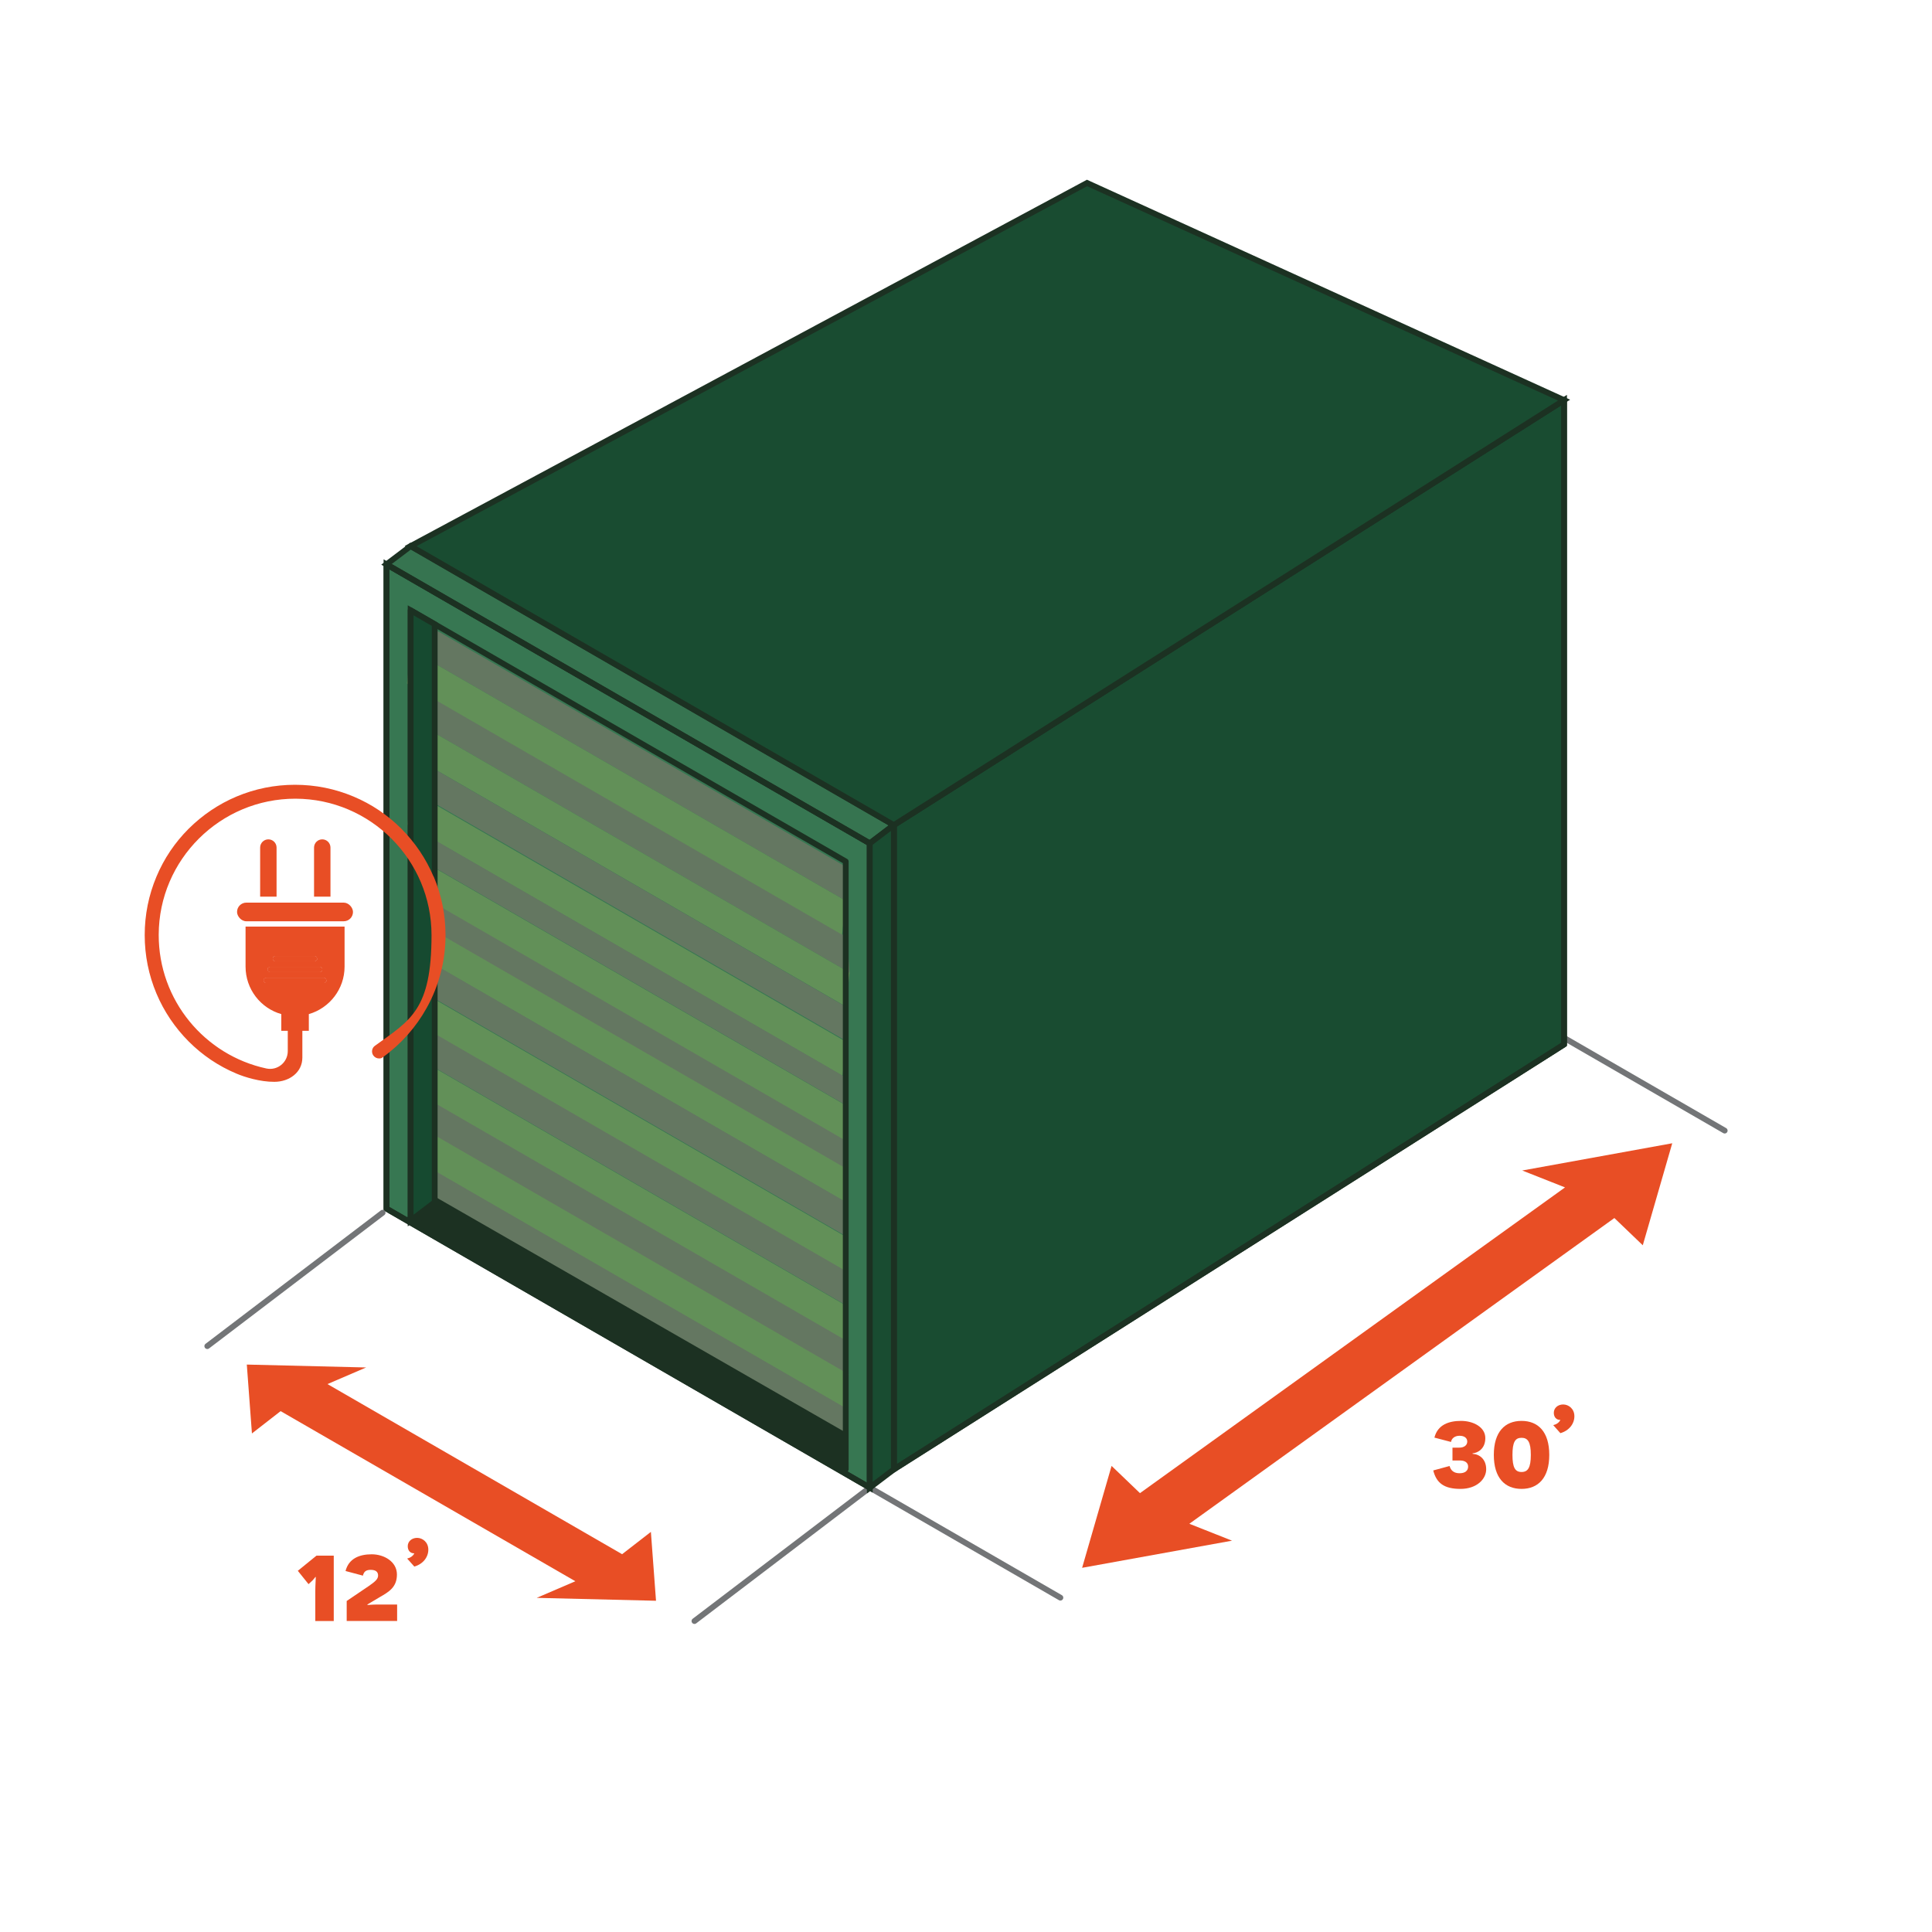
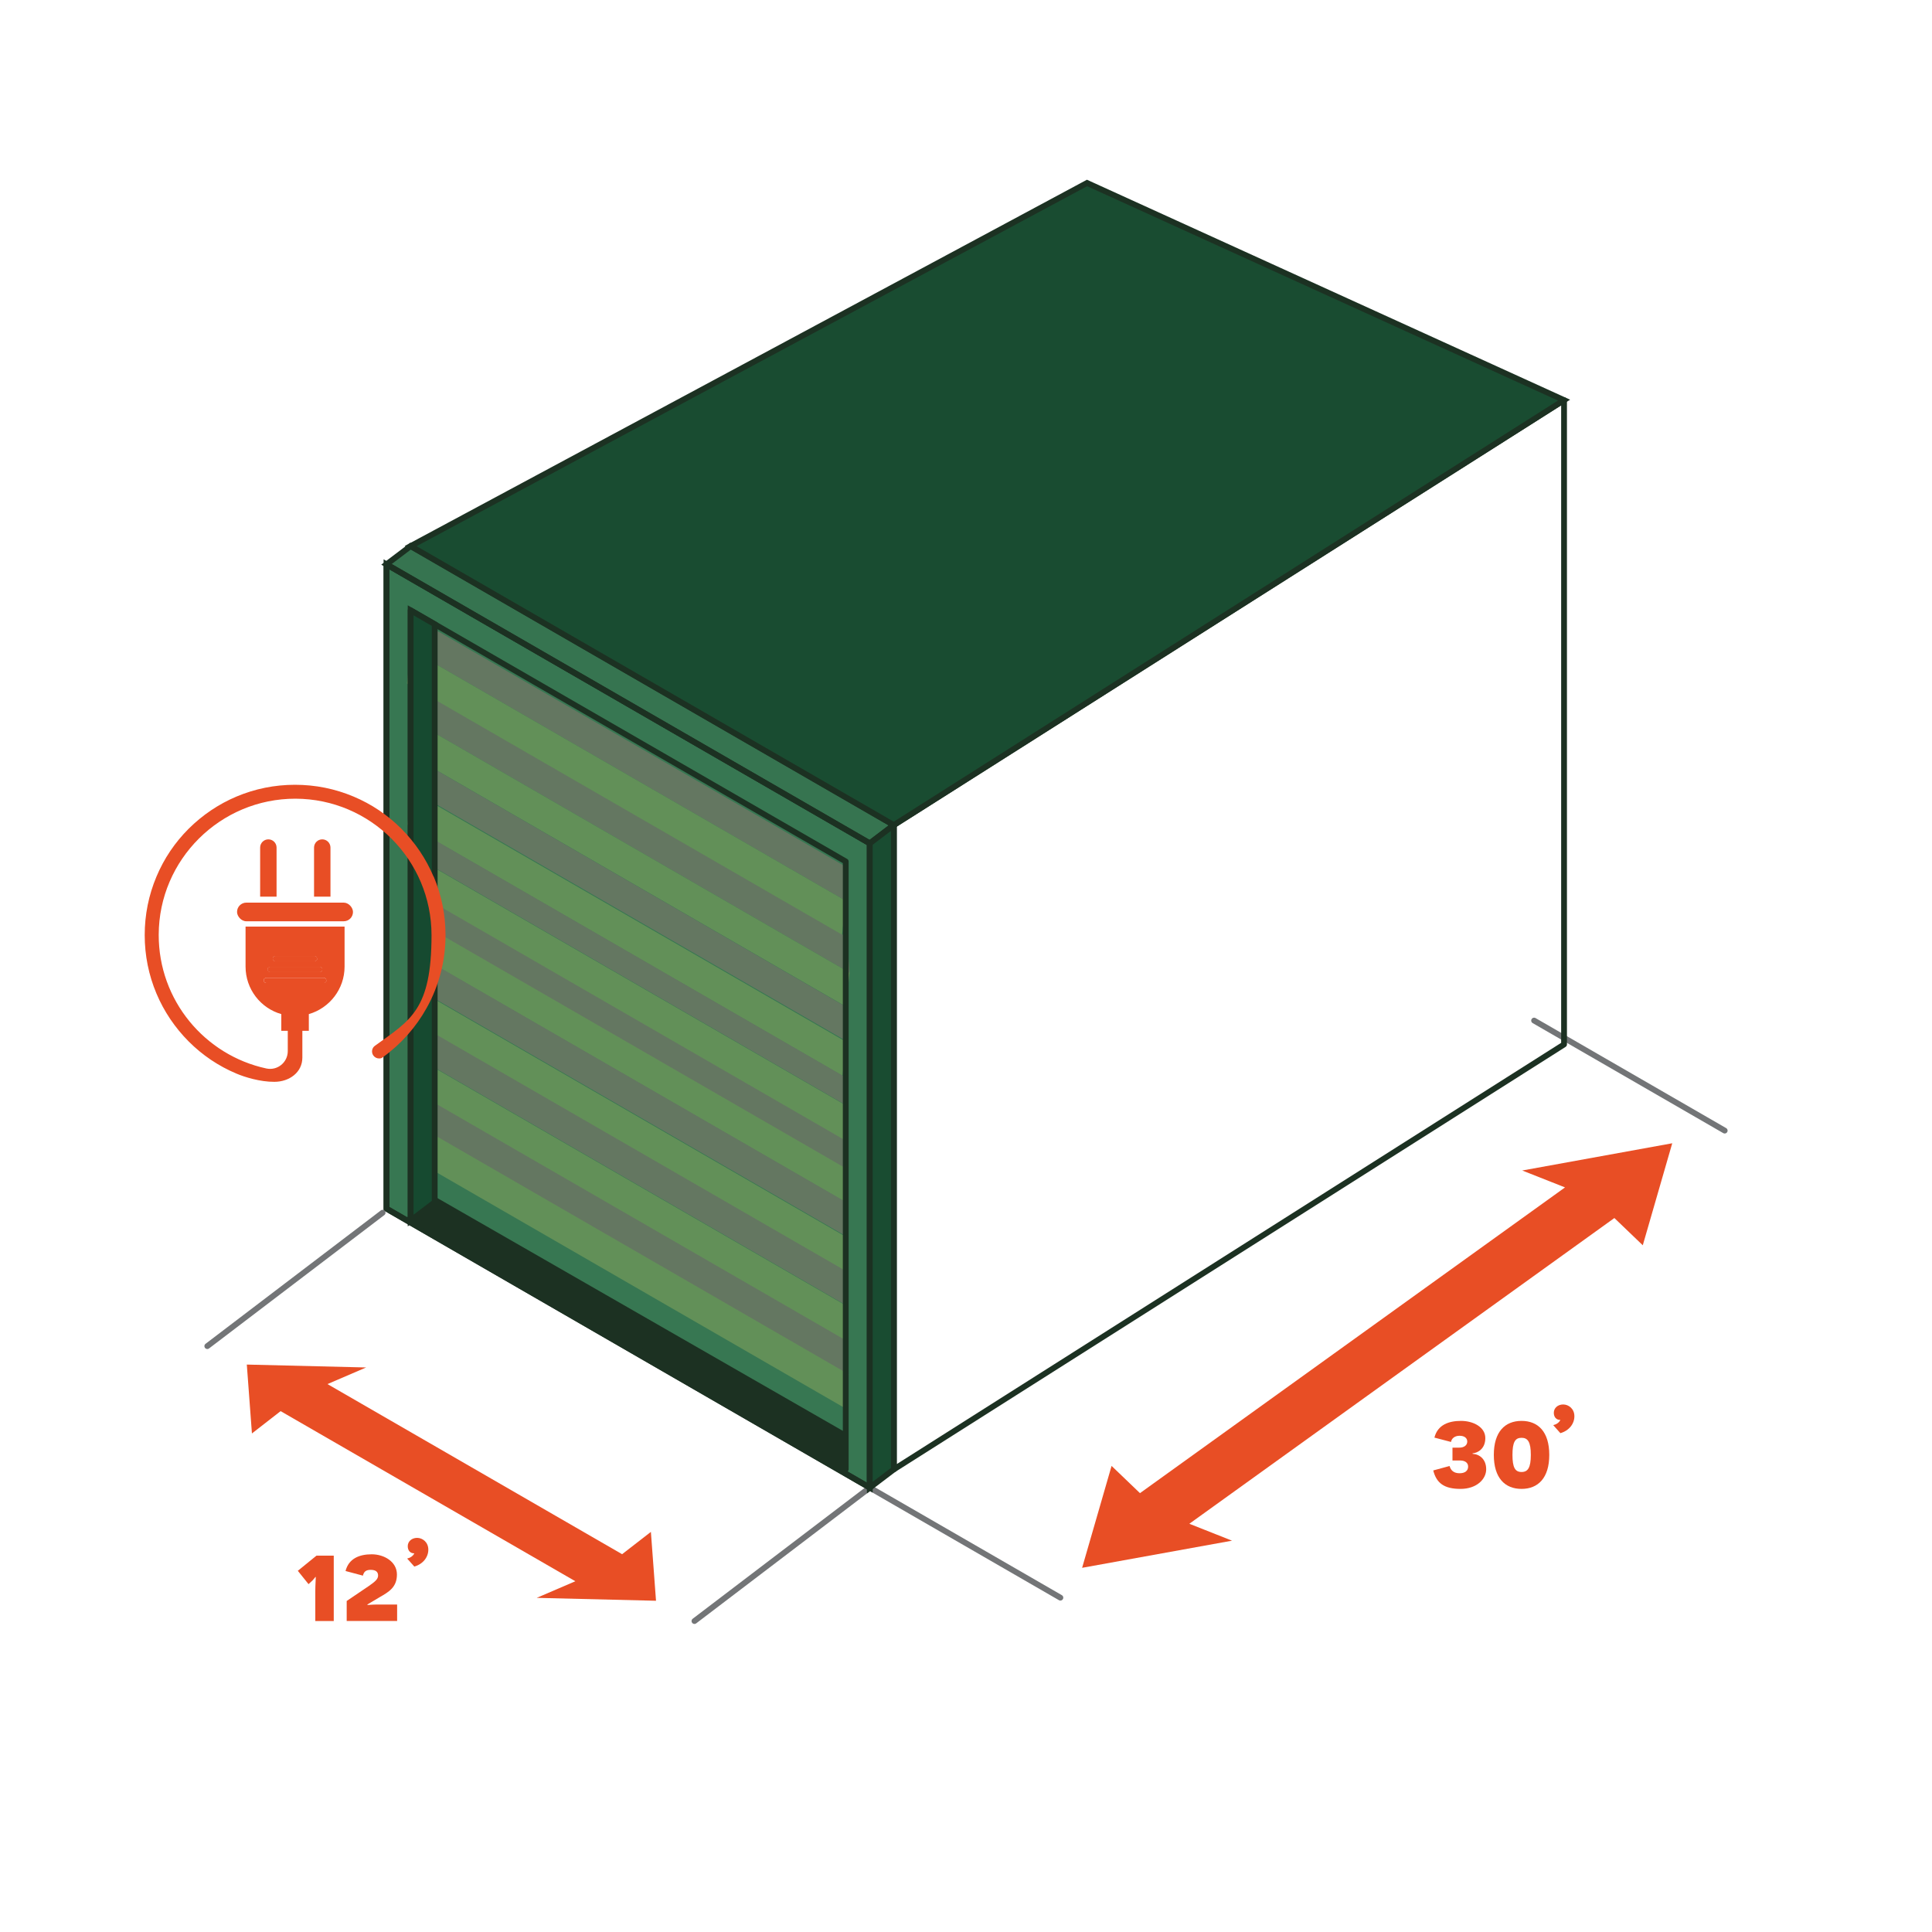
<svg xmlns="http://www.w3.org/2000/svg" version="1.1" viewBox="0 0 2000 2000">
  <defs>
    <style>
      .cls-1 {
        fill: #194c31;
      }

      .cls-1, .cls-2, .cls-3, .cls-4, .cls-5, .cls-6, .cls-7, .cls-8 {
        stroke-width: 6px;
      }

      .cls-1, .cls-2, .cls-3, .cls-4, .cls-7, .cls-8 {
        stroke: #1c3122;
      }

      .cls-1, .cls-2, .cls-3, .cls-4, .cls-8 {
        stroke-miterlimit: 10;
      }

      .cls-9 {
        fill: #bed5e5;
      }

      .cls-2 {
        fill: #367450;
      }

      .cls-3 {
        fill: #377752;
      }

      .cls-4 {
        fill: #1c3122;
      }

      .cls-10 {
        fill: #e84e25;
      }

      .cls-11 {
        fill: #629058;
      }

      .cls-5 {
        stroke: #90adc6;
      }

      .cls-5, .cls-6, .cls-7 {
        fill: none;
        stroke-linecap: round;
        stroke-linejoin: round;
      }

      .cls-6 {
        stroke: #737577;
      }

      .cls-8 {
        fill: #164a30;
      }

      .cls-12 {
        fill: #647761;
      }
    </style>
  </defs>
  <g>
    <g id="Layer_1">
      <g>
        <g>
          <line class="cls-6" x1="1785.4" y1="1170.4" x2="1588.1" y2="1056.5" />
          <path class="cls-5" d="M400.1,1251.2" />
          <path class="cls-5" d="M218.6,1389.3" />
          <line class="cls-6" x1="718.9" y1="1678.1" x2="900.4" y2="1540" />
          <polygon class="cls-10" points="1731.1 1183.5 1575.8 1211.7 1620.1 1229.2 1180.1 1545.7 1150.7 1517.5 1120.2 1623 1275.4 1594.9 1231.2 1577.4 1671.2 1260.9 1700.6 1289.1 1731.1 1183.5" />
          <polygon class="cls-10" points="679.1 1657.1 673.8 1585.8 644 1608.9 339 1432.8 379 1415.6 255.5 1412.6 260.8 1483.9 290.5 1460.8 595.6 1636.9 555.6 1654.1 679.1 1657.1" />
          <line class="cls-6" x1="1097.7" y1="1653.9" x2="900.4" y2="1540" />
        </g>
        <g>
          <g>
-             <polygon class="cls-1" points="1619.1 1081.2 925.3 1521.1 925.3 854.1 1619.1 414.2 1619.1 1081.2" />
            <polygon class="cls-7" points="1619.1 1081.2 925.3 1521.1 925.3 854.1 1619.1 414.2 1619.1 1081.2" />
          </g>
          <g>
            <polygon class="cls-9" points="925.3 1521.1 425.1 1232.3 425.1 565.3 925.3 854.1 925.3 1521.1" />
            <polygon class="cls-3" points="900.4 1540 400.1 1251.2 400.1 584.2 900.4 873 900.4 1540" />
            <g>
              <polygon class="cls-12" points="879.5 1006.9 429.1 746.8 426.3 710 876.7 970 879.5 1006.9" />
              <polyline class="cls-11" points="425.3 782 429.1 746.8 879.5 1006.9 875.7 1042" />
            </g>
            <g>
              <polygon class="cls-12" points="875.9 1077.5 425.5 817.5 422.8 780.6 873.1 1040.7 875.9 1077.5" />
              <polyline class="cls-11" points="421.8 853.6 425.5 818.5 875.9 1078.5 872.2 1113.7" />
            </g>
            <g>
              <g>
                <polygon class="cls-12" points="875.5 932.5 425.1 672.5 422.3 635.6 872.7 895.6 875.5 932.5" />
                <polyline class="cls-11" points="421.3 707.6 425.1 672.5 875.5 932.5 871.7 967.6" />
              </g>
              <g>
                <polygon class="cls-11" points="876.6 1183.9 426.2 923.8 425.1 884.2 875.5 1144.2 876.6 1183.9" />
                <polygon class="cls-12" points="873.6 1142.8 423.2 882.7 423.2 854.1 873.6 1114.2 873.6 1142.8" />
              </g>
              <g>
                <polygon class="cls-11" points="875.5 1244.6 425.1 984.6 425.1 942.8 875.5 1202.9 875.5 1244.6" />
                <polygon class="cls-12" points="875.5 1209.4 425.1 949.4 425.1 920.8 875.5 1180.8 875.5 1209.4" />
              </g>
            </g>
            <g>
              <polygon class="cls-12" points="876.9 1280.3 426.5 1020.2 423.7 983.4 874.1 1243.4 876.9 1280.3" />
              <polyline class="cls-11" points="423.2 1056.4 426.9 1021.2 877.3 1281.3 873.6 1316.4" />
            </g>
            <g>
              <polygon class="cls-12" points="877.3 1352 426.9 1091.9 424.1 1055.1 874.5 1315.1 877.3 1352" />
              <polyline class="cls-11" points="424.1 1128.1 427.9 1092.9 878.3 1353 874.5 1388.1" />
            </g>
            <g>
              <polygon class="cls-12" points="877 1423.6 426.6 1163.5 423.8 1126.7 874.2 1386.7 877 1423.6" />
              <polyline class="cls-11" points="424.3 1197.7 428.1 1162.5 878.5 1422.6 874.7 1457.7" />
            </g>
-             <polygon class="cls-12" points="877.4 1494 427.1 1233.9 424.3 1197.1 874.6 1457.1 877.4 1494" />
            <polygon class="cls-2" points="425.1 565.3 400.1 584.2 900.4 873 925.3 854.1 425.1 565.3" />
            <polygon class="cls-4" points="450 1242.1 425.1 1261 872.5 1518 872.2 1484.5 450 1242.1" />
            <polygon class="cls-7" points="900.4 1540 400.1 1251.2 400.1 584.2 900.4 873 900.4 1540" />
            <polygon class="cls-7" points="875.5 1521 425.1 1261 425.1 631.8 875.5 891.8 875.5 1521" />
            <polygon class="cls-1" points="925.3 854.1 925.3 1521.1 900.4 1540 900.4 873 925.3 854.1" />
            <polygon class="cls-8" points="450 646.2 450 1244.6 425.1 1263.5 425.1 631.8 450 646.2" />
          </g>
          <polygon class="cls-1" points="425.1 565.3 1125.3 189.4 1619.1 414.2 925.3 854.1 425.1 565.3" />
        </g>
      </g>
      <line class="cls-6" x1="214.6" y1="1393.5" x2="396.1" y2="1255.4" />
      <g>
        <path class="cls-10" d="M326.4,1646.8c0-5.6.6-14.3.5-14.3h-.4c-.1,0-2.4,3.3-4.2,4.7l-2.9,2.7-11.1-13.8,19.3-15.7h17.9v67.7h-19.1v-31.3Z" />
        <path class="cls-10" d="M358.8,1657.4l22.9-15.5c6.4-4.5,9.7-7.1,9.7-10.9s-2.4-5.9-7.7-5.9-7.1,2.3-8,6l-18-4.8c3.3-12.9,14.3-17.3,27.1-17.3s26.1,7.6,26.1,20.9-8.5,18.1-17.9,23.5l-12.6,7.5v.6c1.8-.1,5.4-.5,10.4-.5h20.3v17h-52.2v-20.7Z" />
        <path class="cls-10" d="M422.1,1600.6c0-4.8,4-8.6,9.7-8.6s11.6,4.5,11.6,12.2-5.4,14.9-14.5,17.5l-7.4-8.3c3.1-.7,6-2.5,7.4-5.4-4.1.1-6.8-2.8-6.8-7.4Z" />
      </g>
      <g>
        <path class="cls-10" d="M1524.6,1505c7.4.5,13.9,5.9,13.9,16s-9.7,20.3-26.6,20.3-24.9-6-28.2-19.1l16.9-4.6c1.3,4.8,4.6,7.5,10.4,7.5s8.8-2.8,8.8-6.9-3.4-6.3-8.3-6.3h-7.9v-13.3h7c5.3,0,8.3-2.7,8.3-6.3s-2.9-6-8-6-8.3,2.9-8.8,6.4l-17.2-4.5c3.4-13.4,15-17.3,27.6-17.3s25.1,6.4,25.1,17.8-8.2,15.4-13.2,15.8v.5Z" />
        <path class="cls-10" d="M1603.8,1506.1c0,23.9-11.6,35.2-28.7,35.2s-28.7-11.2-28.7-35.2,11.6-35.2,28.7-35.2,28.7,11.2,28.7,35.2ZM1565.7,1506.1c0,13.2,2.8,17.7,9.4,17.7s9.6-4.5,9.6-17.7-3-17.7-9.6-17.7-9.4,4.4-9.4,17.7Z" />
        <path class="cls-10" d="M1608.5,1462.5c0-4.8,4-8.6,9.7-8.6s11.6,4.5,11.6,12.2-5.4,14.9-14.5,17.5l-7.4-8.3c3.1-.7,6-2.5,7.4-5.4-4.1.1-6.8-2.8-6.8-7.4Z" />
      </g>
      <g>
        <g>
          <path class="cls-10" d="M448.8,907.4c-7.8-18.5-19.1-35.2-33.3-49.5-14.3-14.3-30.9-25.5-49.5-33.3-19.2-8.1-39.6-12.2-60.6-12.2s-41.4,4.1-60.6,12.2c-18.5,7.8-35.2,19.1-49.5,33.3-14.3,14.3-25.5,30.9-33.3,49.5-8.1,19.2-12.2,39.6-12.2,60.6s4.1,41.4,12.2,60.6c7.8,18.5,19.1,35.2,33.3,49.5,14.3,14.3,30.9,25.5,49.5,33.3,8.2,3.5,24.4,8.6,39.2,8.5,15.4,0,29-9.7,29-25.1v-27.7h6.7v-17.3c21.4-6.2,37-25.9,37-49.2v-41.4h-102.5v41.4c0,23.4,15.6,43.1,37,49.2v17.3h6.7v21c0,11.7-10.7,20.4-22.1,18-63.8-13.7-111.7-70.6-111.5-138.5.2-77.8,63.8-140.9,141.6-140.8,77.7.2,140.8,63.5,140.8,141.2s-21.8,88-58.6,114.6c-3.1,2.2-3.9,6.5-1.8,9.8,1.4,2.1,3.7,3.3,6,3.3s2.9-.4,4.2-1.4c18.6-13.4,34.1-30.9,45.2-50.9,6.3-11.3,11.1-23.3,14.4-35.8,3.4-12.8,5.1-26.2,5.1-39.5,0-21-4.1-41.4-12.2-60.6ZM283.3,990.5c.5-.5,1.2-.8,1.9-.8h40.3c1.5,0,2.7,1.2,2.7,2.7s-.3,1.4-.8,1.9c-.5.5-1.2.8-1.9.8h-40.3c-1.5,0-2.7-1.2-2.7-2.7s.3-1.4.8-1.9ZM277.9,1001.7c.5-.5,1.2-.8,1.9-.8h51.1c1.5,0,2.7,1.2,2.7,2.7s-.3,1.4-.8,1.9c-.5.5-1.2.8-1.9.8h-51.1c-1.5,0-2.7-1.2-2.7-2.7s.3-1.4.8-1.9ZM275.7,1017.6c-1.5,0-2.7-1.2-2.7-2.7s.3-1.4.8-1.9,1.2-.8,1.9-.8h59.4c1.5,0,2.7,1.2,2.7,2.7s-.3,1.4-.8,1.9c-.5.5-1.2.8-1.9.8h-59.4Z" />
          <path class="cls-10" d="M282.5,992.4c0-.7.3-1.4.8-1.9.5-.5,1.2-.8,1.9-.8h40.3c1.5,0,2.7,1.2,2.7,2.7s-.3,1.4-.8,1.9c-.5.5-1.2.8-1.9.8h-40.3c-1.5,0-2.7-1.2-2.7-2.7Z" />
          <path class="cls-10" d="M277.1,1003.6c0-.7.3-1.4.8-1.9s1.2-.8,1.9-.8h51.1c1.5,0,2.7,1.2,2.7,2.7s-.3,1.4-.8,1.9c-.5.5-1.2.8-1.9.8h-51.1c-1.5,0-2.7-1.2-2.7-2.7Z" />
-           <path class="cls-10" d="M337.8,1014.9c0,.7-.3,1.4-.8,1.9-.5.5-1.2.8-1.9.8h-59.4c-1.5,0-2.7-1.2-2.7-2.7s.3-1.4.8-1.9,1.2-.8,1.9-.8h59.4c1.5,0,2.7,1.2,2.7,2.7Z" />
+           <path class="cls-10" d="M337.8,1014.9c0,.7-.3,1.4-.8,1.9-.5.5-1.2.8-1.9.8h-59.4s.3-1.4.8-1.9,1.2-.8,1.9-.8h59.4c1.5,0,2.7,1.2,2.7,2.7Z" />
        </g>
        <rect class="cls-10" x="245.4" y="934.4" width="120" height="19.3" rx="9.6" ry="9.6" />
        <path class="cls-10" d="M277.8,868.9h0c4.7,0,8.5,3.8,8.5,8.5v50.8h-17v-50.8c0-4.7,3.8-8.5,8.5-8.5Z" />
        <path class="cls-10" d="M333.6,868.9h0c4.7,0,8.5,3.8,8.5,8.5v50.8h-17v-50.8c0-4.7,3.8-8.5,8.5-8.5Z" />
        <g>
          <path class="cls-10" d="M337.8,1014.9c0,.7-.3,1.4-.8,1.9-.5.5-1.2.8-1.9.8h-59.4c-1.5,0-2.7-1.2-2.7-2.7s.3-1.4.8-1.9,1.2-.8,1.9-.8h59.4c1.5,0,2.7,1.2,2.7,2.7Z" />
          <path class="cls-10" d="M333.6,1003.6c0,.7-.3,1.4-.8,1.9-.5.5-1.2.8-1.9.8h-51.1c-1.5,0-2.7-1.2-2.7-2.7s.3-1.4.8-1.9,1.2-.8,1.9-.8h51.1c1.5,0,2.7,1.2,2.7,2.7Z" />
          <path class="cls-10" d="M328.2,992.4c0,.7-.3,1.4-.8,1.9-.5.5-1.2.8-1.9.8h-40.3c-1.5,0-2.7-1.2-2.7-2.7s.3-1.4.8-1.9c.5-.5,1.2-.8,1.9-.8h40.3c1.5,0,2.7,1.2,2.7,2.7Z" />
        </g>
      </g>
    </g>
  </g>
</svg>